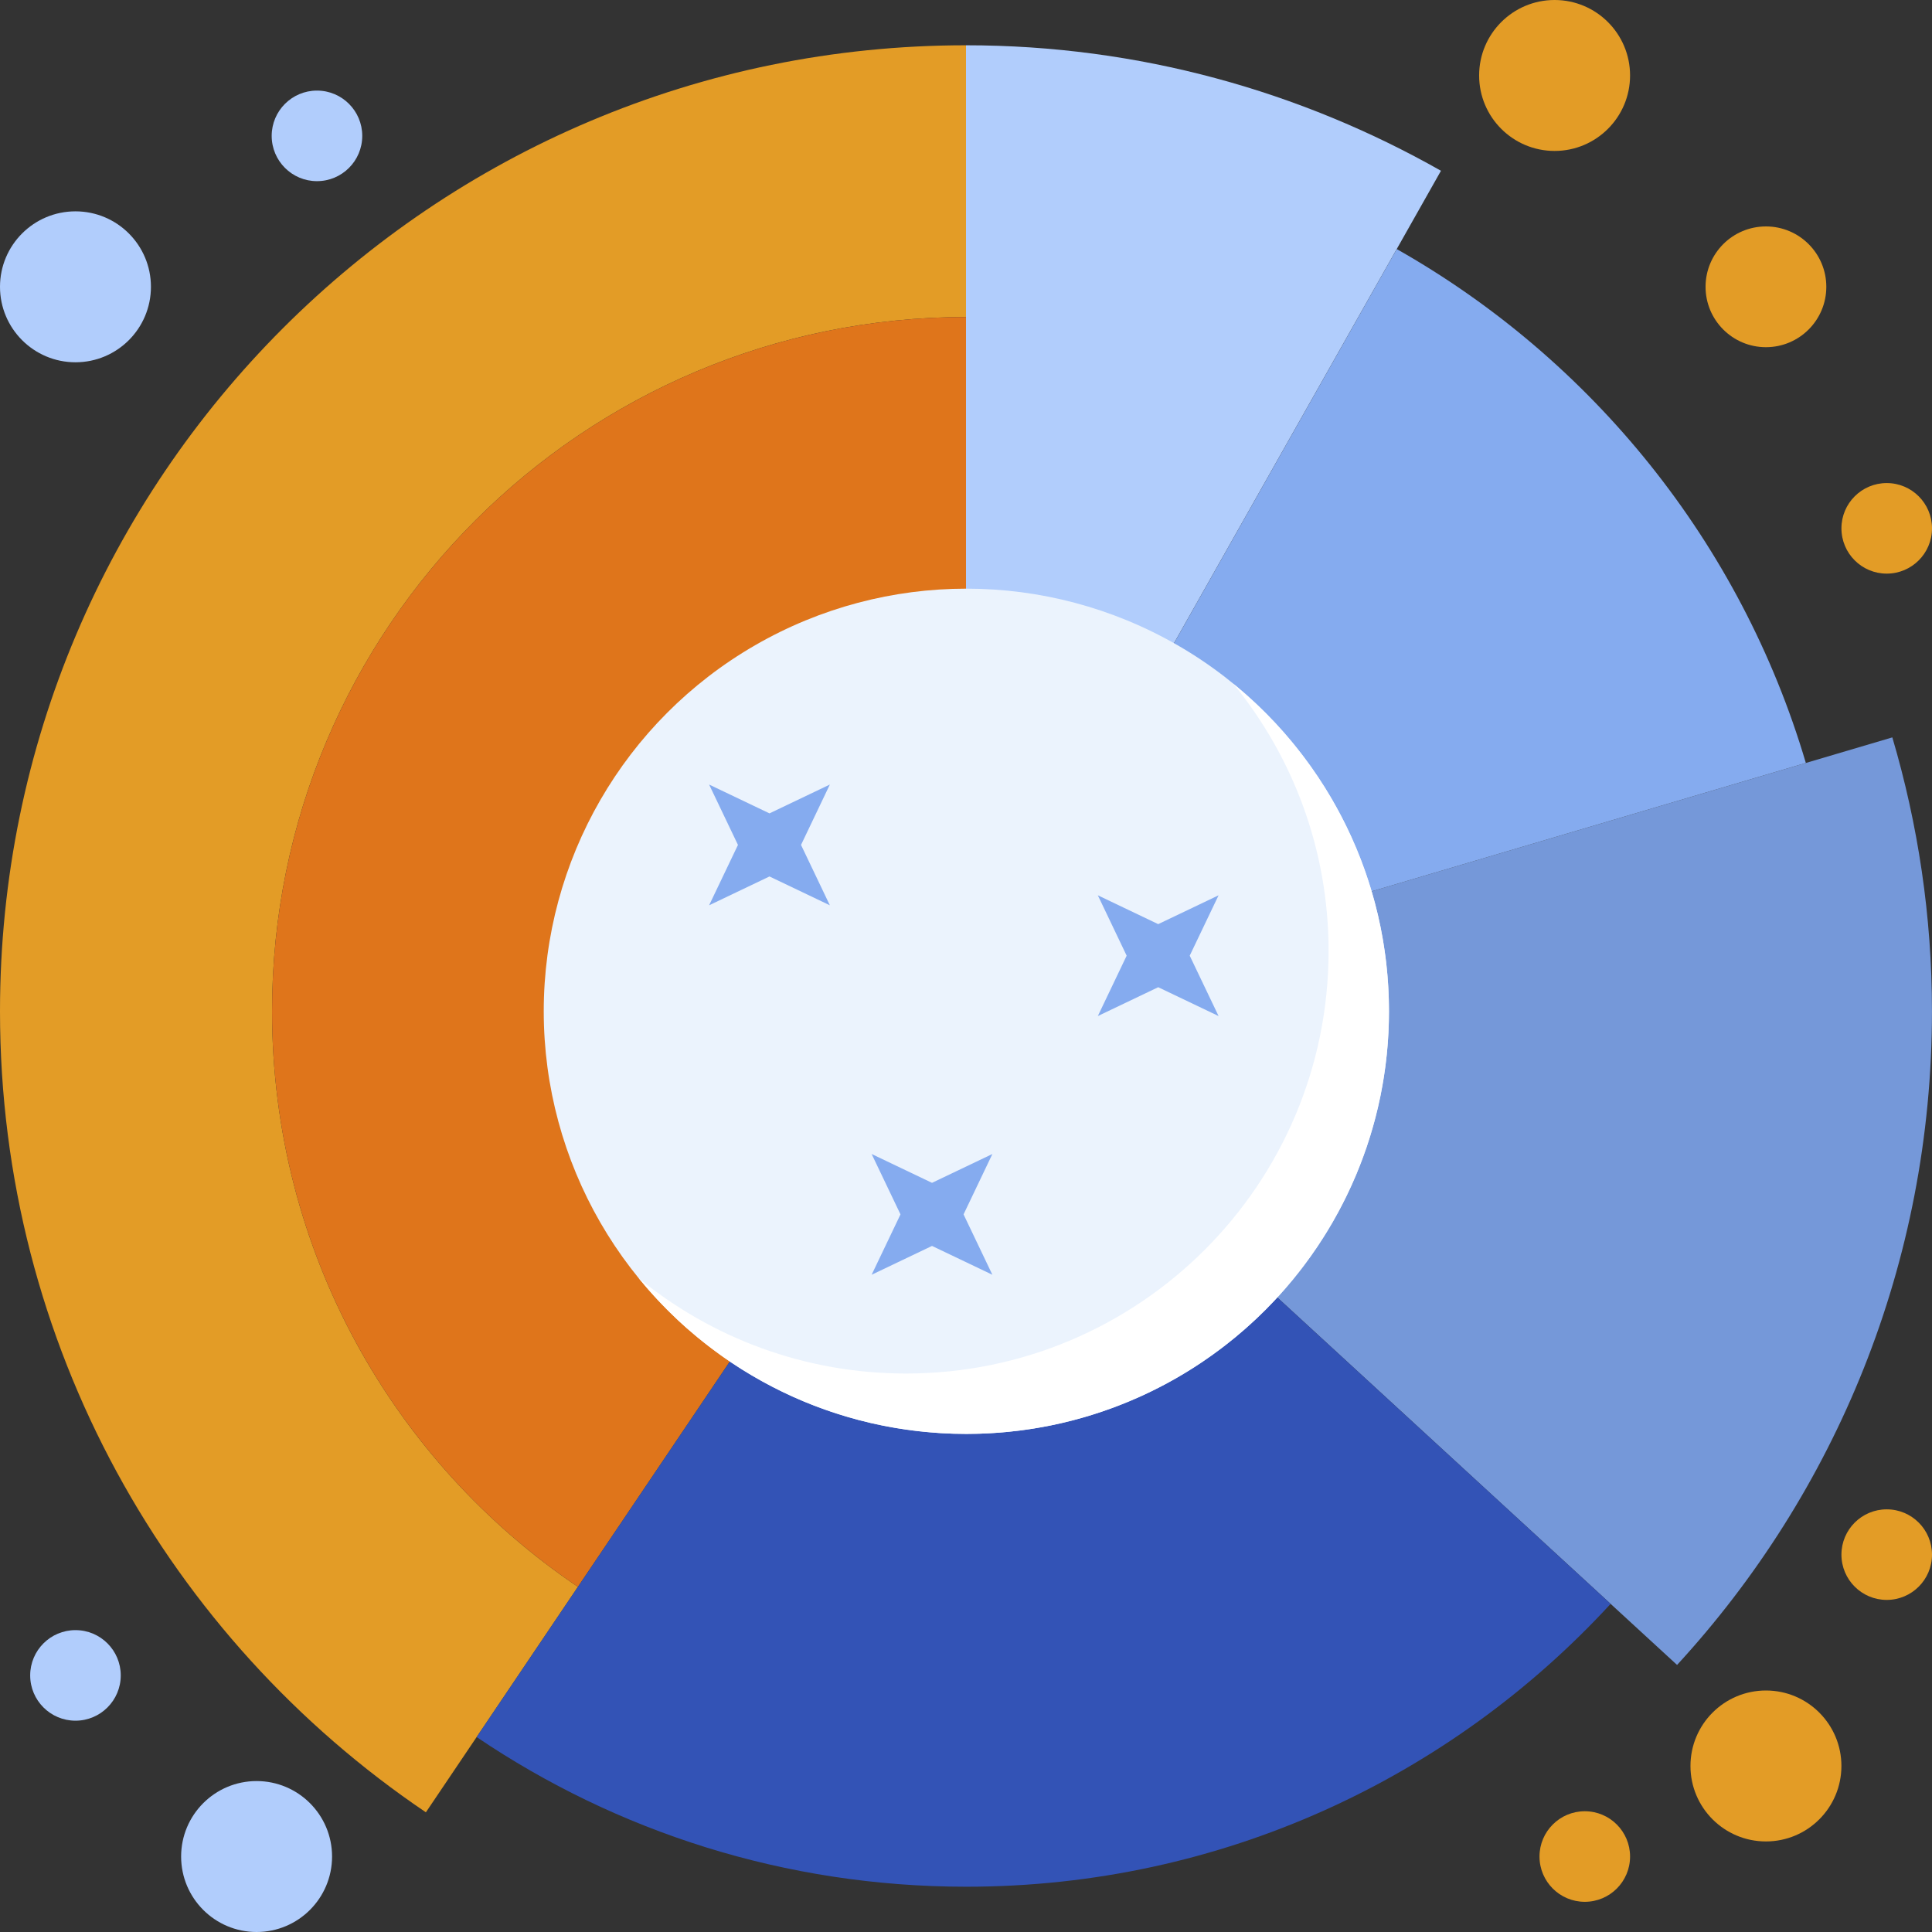
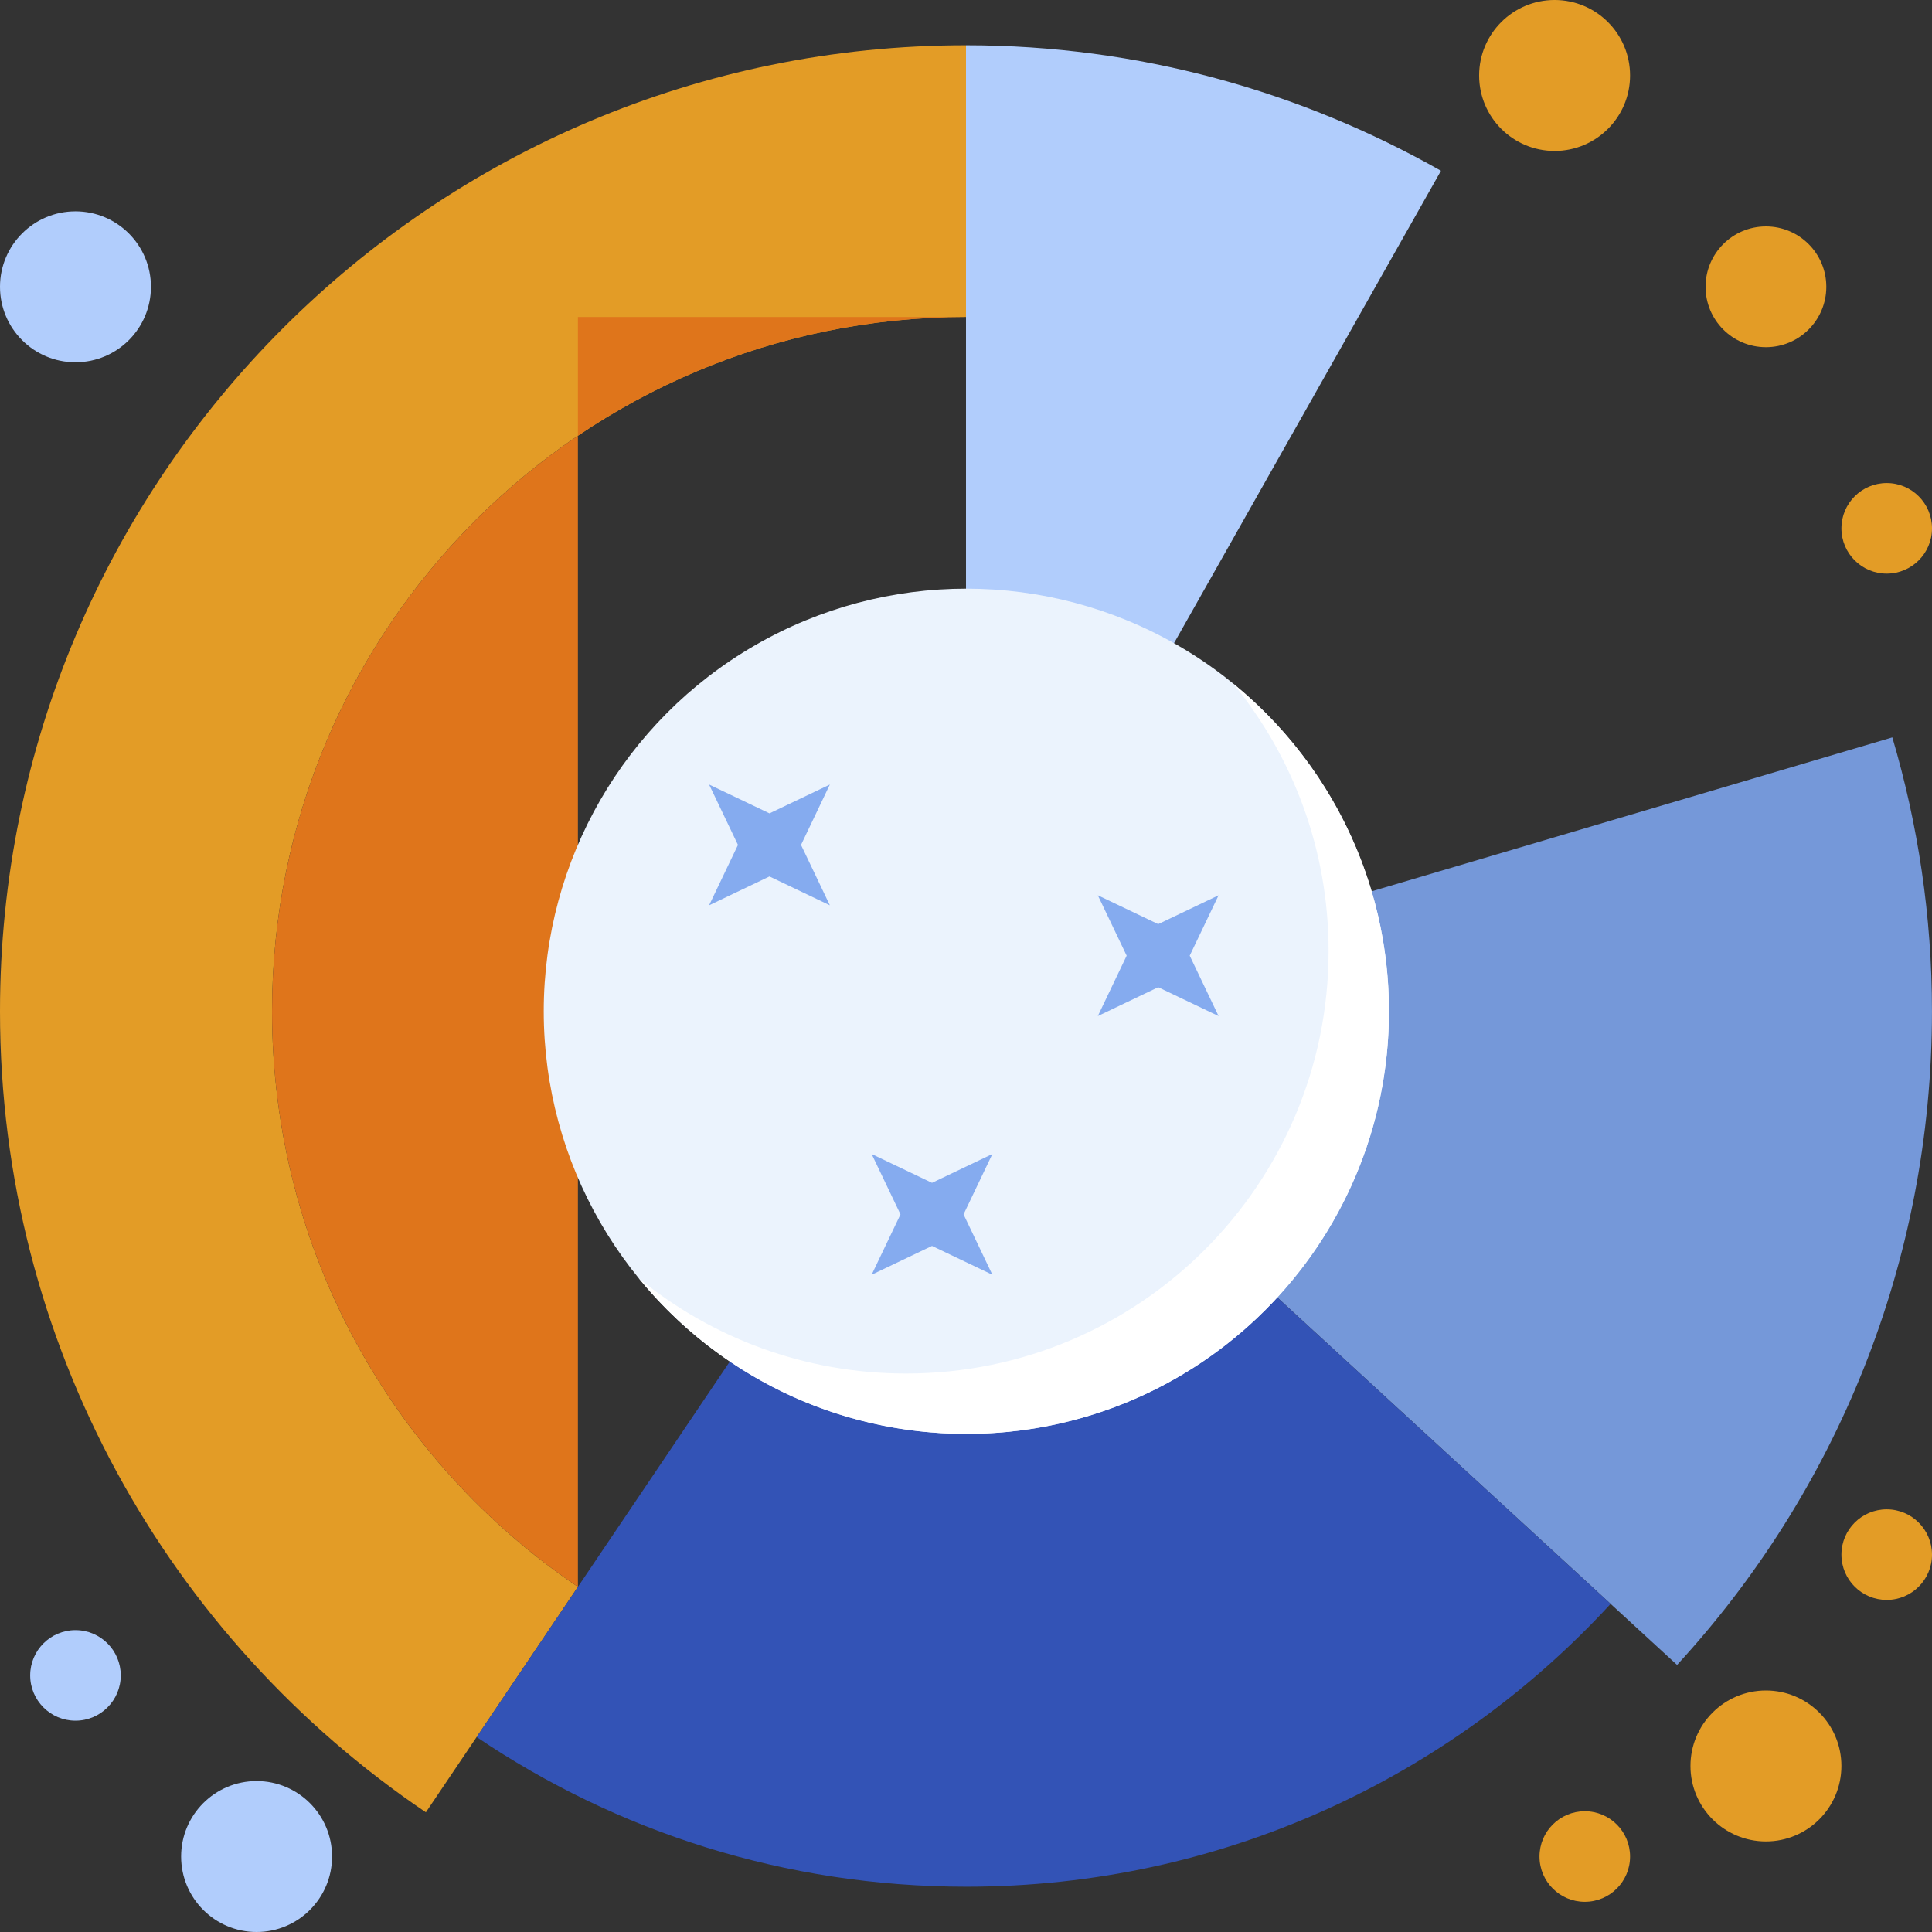
<svg xmlns="http://www.w3.org/2000/svg" version="1.1" id="layer_1" x="0px" y="0px" width="64px" height="64px" viewBox="0 0 64 64" xml:space="preserve">
  <rect x="0" y="0" width="64" height="64" fill="#333333" stroke="none" />
  <rect fill="transparent" width="64" height="64" />
  <g transform="translate(-37.416,-265.829)">
    <path fill="#E39C26" d="M46.428,299.329c0-12.698,10.291-22.992,22.988-22.999v-9.001c-17.673,0-32,14.327-32,32    c0,11.046,5.596,20.784,14.108,26.535l5.036-7.469C50.446,314.262,46.428,307.265,46.428,299.329z" />
-     <path fill="#DF751B" d="M69.416,276.33c-12.697,0.007-22.988,10.301-22.988,22.999c0,7.936,4.019,14.933,10.132,19.066    l12.856-19.066V276.33z" />
+     <path fill="#DF751B" d="M69.416,276.33c-12.697,0.007-22.988,10.301-22.988,22.999c0,7.936,4.019,14.933,10.132,19.066    V276.33z" />
    <path fill="#B1CDFC" d="M69.416,267.329v32l15.734-27.843C80.502,268.852,75.141,267.329,69.416,267.329z" />
    <path fill="#7598D9" d="M100.102,290.256l-30.687,9.073l23.556,21.653c5.241-5.698,8.444-13.301,8.444-21.653    C101.416,296.177,100.952,293.133,100.102,290.256z" />
-     <path fill="#85ABEF" d="M97.237,291.103c-2.15-7.276-7.075-13.358-13.552-17.023l-14.269,25.25L97.237,291.103z" />
    <path fill="#3353B6" d="M53.205,323.371c4.63,3.13,10.213,4.958,16.223,4.958c8.443,0,16.042-3.611,21.342-9.37l-21.354-19.63    L53.205,323.371z" />
    <circle fill="#EBF3FD" cx="69.428" cy="299.329" r="14" />
    <path fill="#FFFFFF" d="M78.274,288.482c1.969,2.412,3.153,5.49,3.153,8.847c0,7.732-6.268,14-14,14    c-3.356,0-6.435-1.184-8.847-3.153c2.567,3.145,6.471,5.153,10.847,5.153c7.732,0,14-6.268,14-14    C83.428,294.954,81.418,291.05,78.274,288.482z" />
    <circle fill="#E39C26" cx="99.916" cy="283.331" r="1.5" />
    <circle fill="#E39C26" cx="95.915" cy="275.33" r="2" />
-     <circle fill="#B1CDFC" cx="47.916" cy="270.33" r="1.5" />
    <circle fill="#B1CDFC" cx="39.916" cy="321.329" r="1.5" />
    <circle fill="#E39C26" cx="88.914" cy="268.329" r="2.5" />
    <circle fill="#B1CDFC" cx="39.916" cy="275.33" r="2.5" />
    <circle fill="#B1CDFC" cx="45.916" cy="327.329" r="2.5" />
    <circle fill="#E39C26" cx="99.916" cy="317.328" r="1.5" />
    <circle fill="#E39C26" cx="89.914" cy="327.329" r="1.5" />
    <circle fill="#E39C26" cx="95.915" cy="324.329" r="2.5" />
    <polygon fill="#85ABEF" points="60.906,291.818 61.862,293.818 60.906,295.818 62.906,294.863 64.906,295.818 63.951,293.818     64.906,291.818 62.906,292.773   " />
    <polygon fill="#85ABEF" points="73.783,295.487 74.738,297.487 73.783,299.487 75.783,298.532 77.783,299.487 76.827,297.487     77.783,295.487 75.783,296.442   " />
    <polygon fill="#85ABEF" points="66.29,304.057 67.246,306.057 66.29,308.057 68.29,307.102 70.29,308.057 69.335,306.057     70.29,304.057 68.29,305.012   " />
  </g>
</svg>